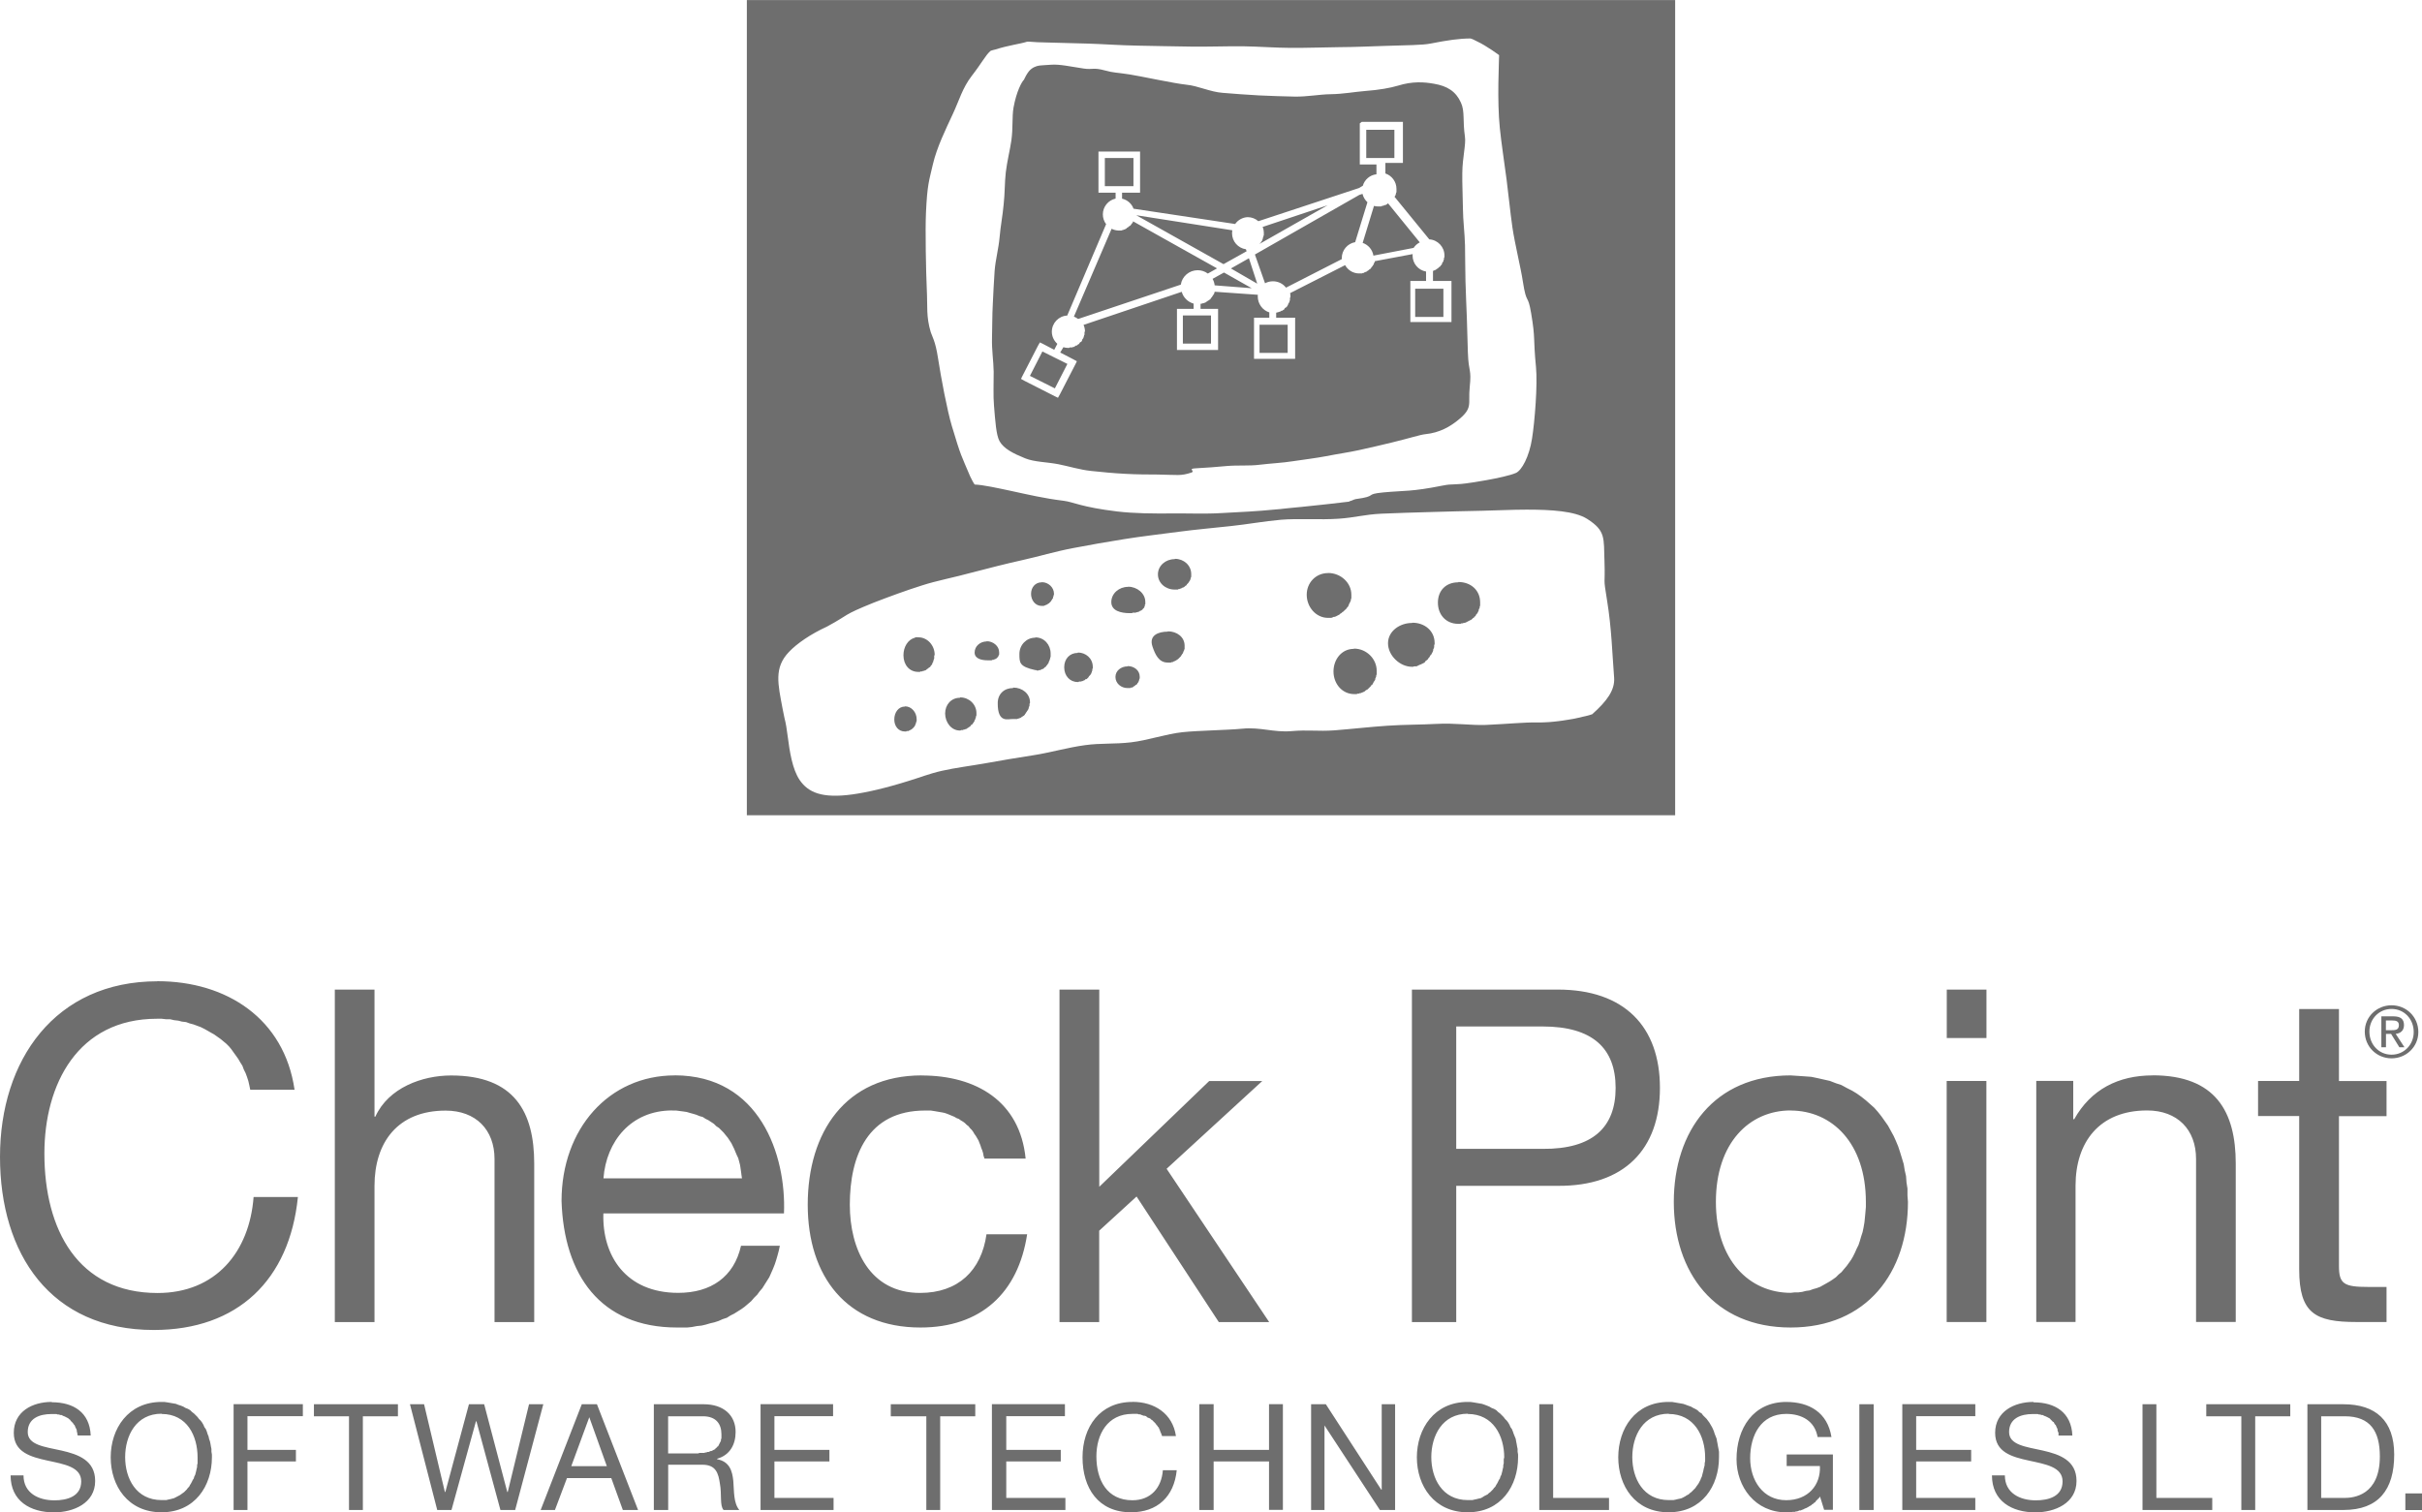
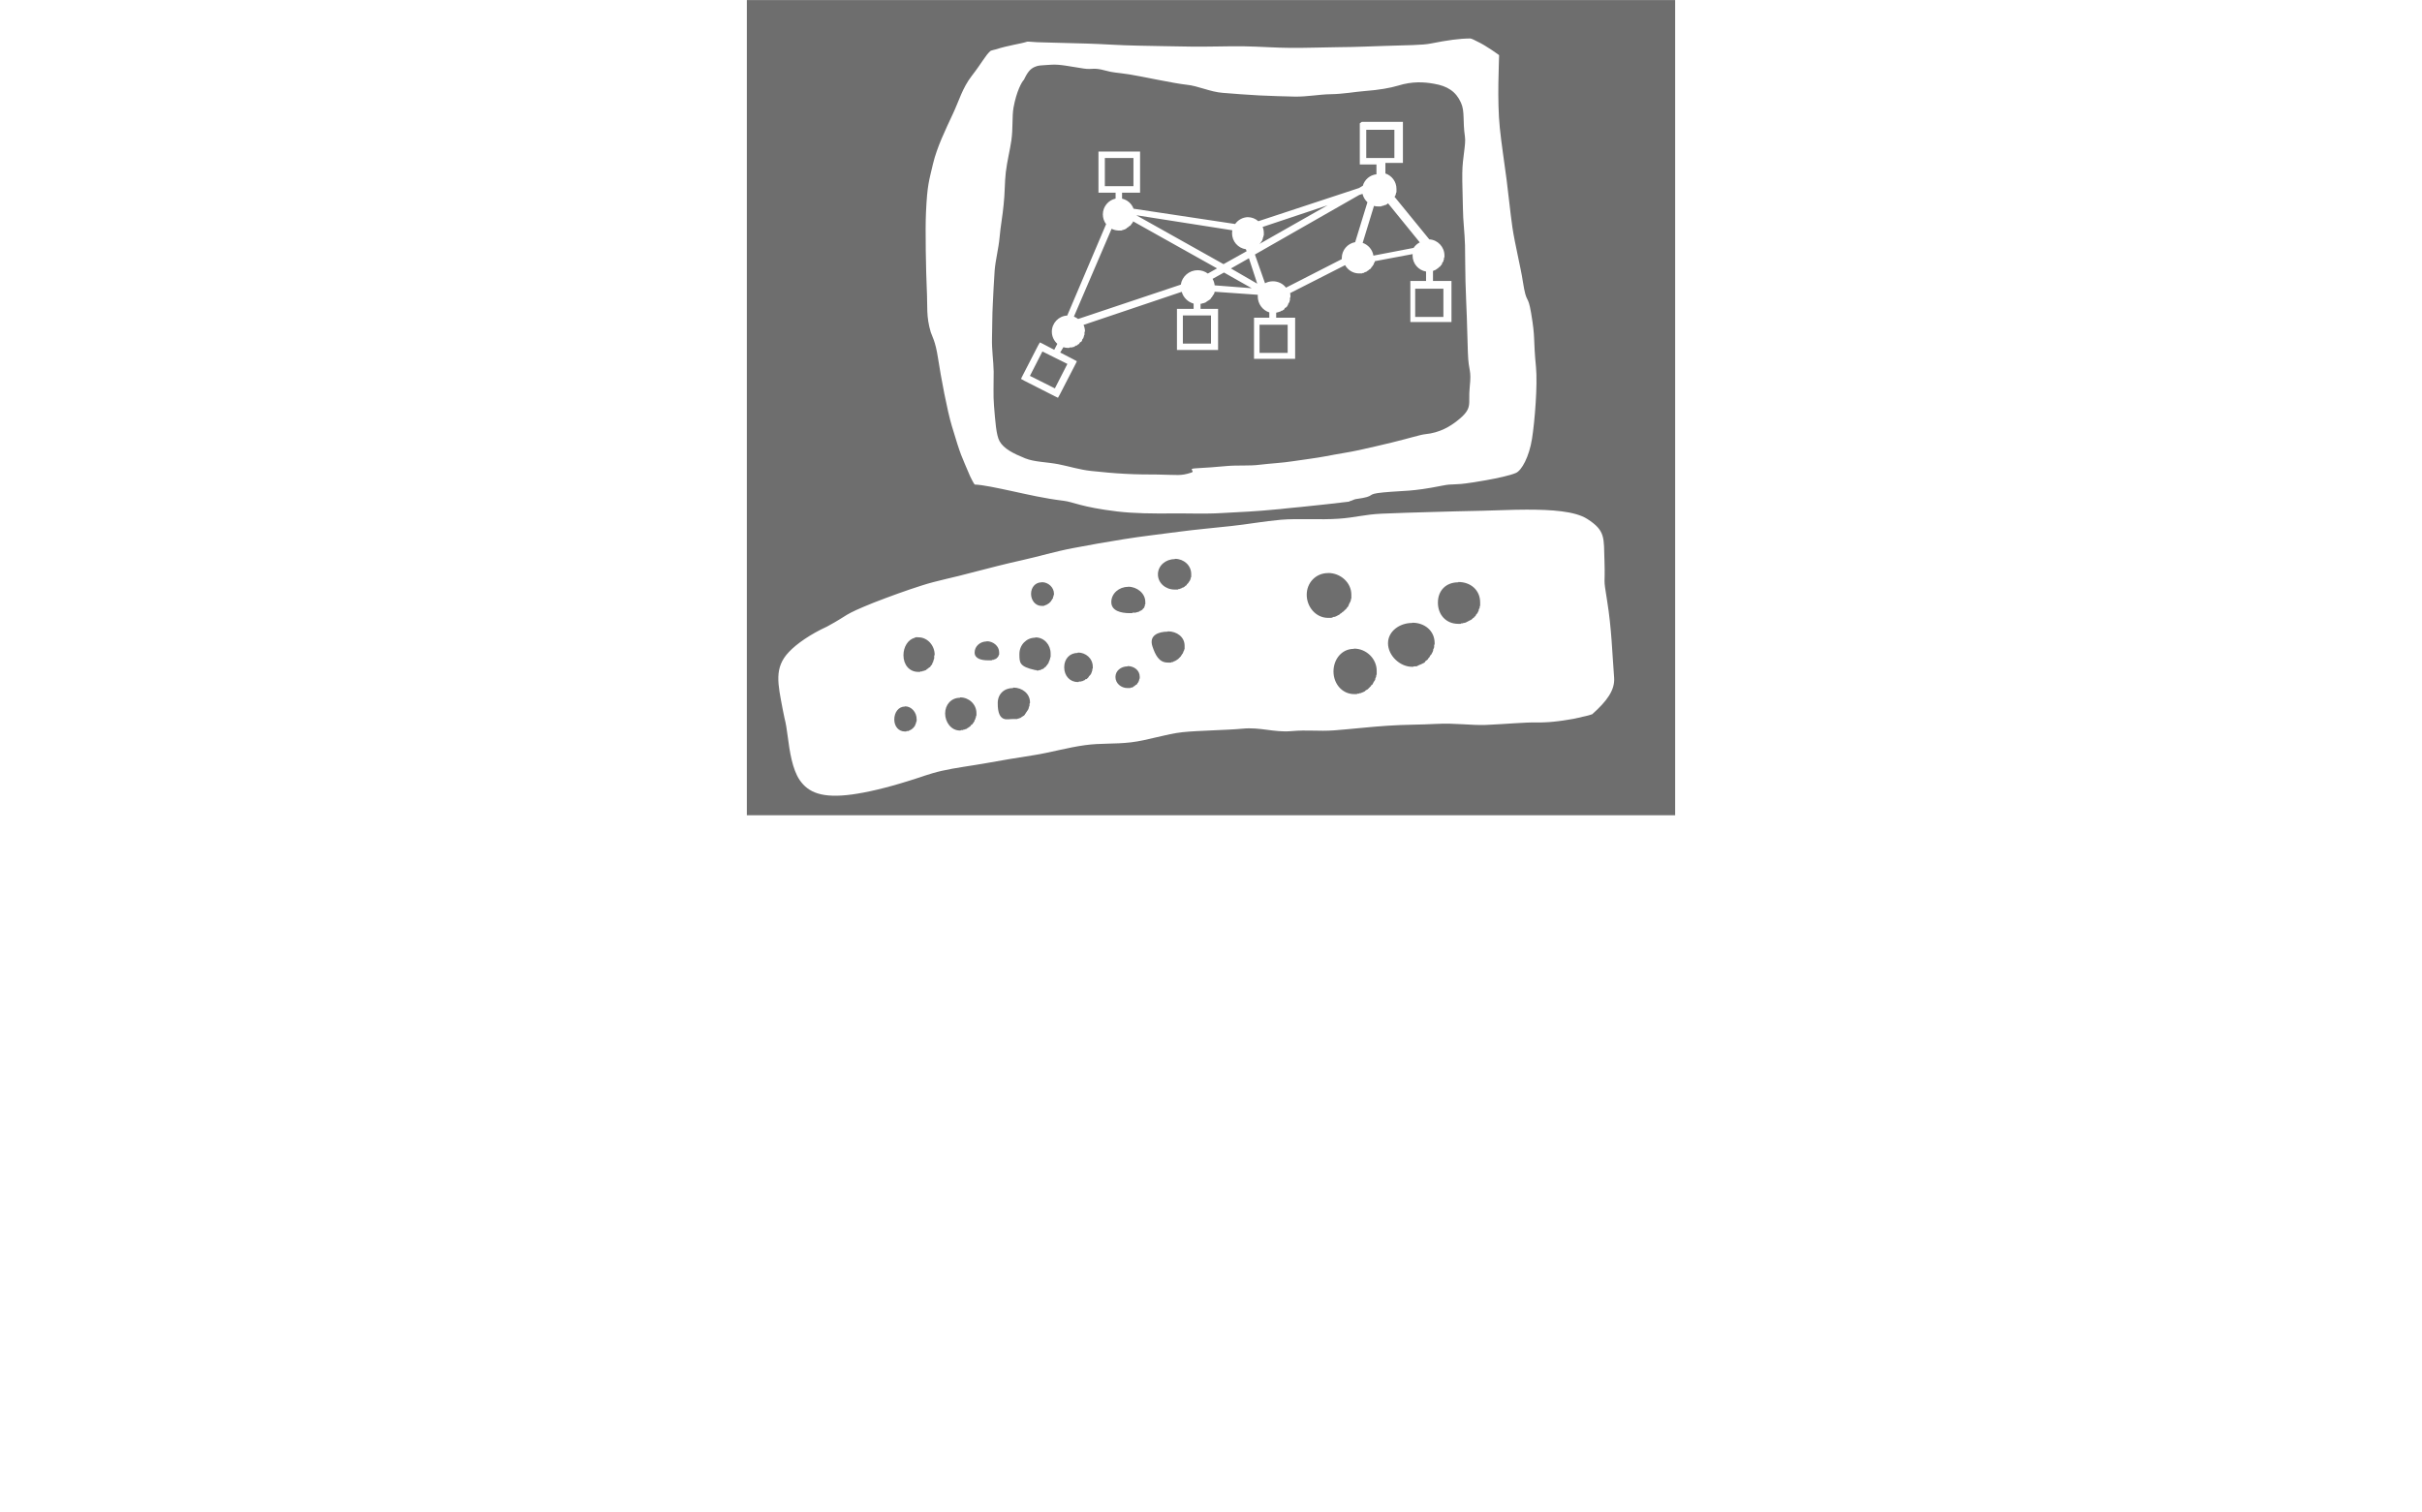
<svg xmlns="http://www.w3.org/2000/svg" xml:space="preserve" width="1.521in" height="0.95in" version="1.1" style="shape-rendering:geometricPrecision; text-rendering:geometricPrecision; image-rendering:optimizeQuality; fill-rule:evenodd; clip-rule:evenodd" viewBox="0 0 303.9 189.79">
  <defs>
    <style type="text/css">
   
    .fil0 {fill:#6E6E6E}
   
  </style>
  </defs>
  <g id="Layer_x0020_1">
-     <path class="fil0" d="M19.76 123.14c-12.87,0 -19.76,9.91 -19.76,22.03 0,12.16 6.32,21.73 19.3,21.73 10.53,0 17.03,-6.28 18.08,-16.69l-5.56 0c-0.52,6.9 -4.75,12.05 -12.05,12.05 -10,-0 -14.2,-7.97 -14.2,-17.5 0,-8.71 4.2,-16.92 14.14,-16.92l0.58 0 0.52 0.06 0.52 0 0.52 0.12 0.52 0.06 0.46 0.12 0.52 0.06 0.46 0.17 0.46 0.12 0.46 0.17 0.46 0.17 0.46 0.23 0.41 0.23 0.4 0.23 0.41 0.23 0.41 0.29 0.41 0.29 0.35 0.29 0.35 0.29 0.35 0.35 0.29 0.35 0.29 0.41 0.29 0.4 0.29 0.41 0.23 0.4 0.29 0.46 0.17 0.46 0.23 0.46 0.17 0.46 0.17 0.52 0.12 0.52 0.12 0.58 5.56 0c-1.29,-8.9 -8.5,-13.62 -17.21,-13.62l0 -0zm22.25 1.04l0 41.73 4.98 0 0 -17.1c0,-5.43 2.9,-9.44 8.92,-9.44 3.8,0 6.14,2.4 6.14,6.08l0 20.46 4.98 0 0 -19.88c0,-6.48 -2.47,-11.07 -10.43,-11.07 -3.62,0 -7.86,1.54 -9.5,5.16l-0.11 0 0 -15.94 -4.98 0zm90.93 0l0 41.73 4.98 0 0 -11.47 4.69 -4.29 10.32 15.76 6.32 0 -12.87 -19.24 12 -11.01 -6.66 0 -13.79 13.27 0 -24.75 -4.98 0zm44.22 0l0 41.73 5.56 0 0 -17.1 12.75 0c8.31,0.06 12.81,-4.57 12.81,-12.29 0,-7.72 -4.49,-12.34 -12.81,-12.34l-18.31 0zm67.11 0l0 6.08 4.98 0 0 -6.08 -4.98 -0zm55.81 1.97c-1.83,0 -3.36,1.43 -3.36,3.3 0,1.93 1.53,3.36 3.36,3.36 1.83,0 3.36,-1.43 3.36,-3.3 0,-1.93 -1.53,-3.36 -3.36,-3.36l0 0zm-11.59 0.46l0 9.04 -5.16 0 0 4.4 5.16 0 0 19.24c0,5.55 2.04,6.61 7.19,6.61l3.77 0 0 -4.4 -2.26 0c-3.11,0 -3.71,-0.38 -3.71,-2.66l0 -18.77 5.97 0 0 -4.41 -5.97 0 0 -9.04 -4.98 0zm11.59 0c1.58,0 2.78,1.26 2.78,2.9 0,1.59 -1.21,2.84 -2.78,2.84 -1.58,0 -2.78,-1.26 -2.78,-2.9 0,-1.59 1.21,-2.84 2.78,-2.84zm-1.28 0.93l0 3.88 0.58 0 0 -1.68 0.64 0 1.04 1.68 0.64 0 -1.1 -1.68c0.58,-0.06 1.04,-0.39 1.04,-1.1 0,-0.75 -0.41,-1.1 -1.33,-1.1l-1.51 0zm0.58 0.52l0.81 0c0.39,0 0.81,0.06 0.81,0.58 0,0.62 -0.45,0.64 -0.99,0.64l-0.64 0 0 -1.22zm-116.66 0.75l10.84 0c6.27,0 9.16,2.74 9.16,7.71 0,4.96 -2.89,7.7 -9.16,7.65l-10.84 0 0 -15.36zm-98.06 6.14c-8.25,0 -14.2,6.69 -14.2,15.76 0.29,9.24 4.84,15.88 14.49,15.88l1.27 0 0.58 -0.06 0.64 -0.12 0.58 -0.06 0.52 -0.12 0.58 -0.17 0.52 -0.12 0.52 -0.17 0.52 -0.23 0.52 -0.17 0.46 -0.29 0.46 -0.23 0.46 -0.29 0.46 -0.29 0.4 -0.29 0.41 -0.35 0.41 -0.35 0.35 -0.41 0.41 -0.41 0.29 -0.4 0.35 -0.41 0.29 -0.46 0.29 -0.46 0.29 -0.46 0.23 -0.52 0.23 -0.52 0.23 -0.58 0.17 -0.52 0.17 -0.58 0.17 -0.64 0.12 -0.58 -4.87 0c-0.88,3.92 -3.78,5.91 -7.88,5.91 -6.6,0 -9.56,-4.7 -9.39,-9.97l22.66 0c0.3,-7.32 -3.03,-17.33 -13.73,-17.33zm31.01 0c-9.6,0 -14.32,7.16 -14.32,16.23 0,9.01 4.9,15.41 14.14,15.41 7.6,0 12.27,-4.34 13.39,-11.7l-5.1 0c-0.64,4.55 -3.55,7.36 -8.34,7.36 -6.32,0 -8.81,-5.51 -8.81,-11.07 0,-6.14 2.25,-11.82 9.45,-11.82l0.7 0 0.4 0.06 0.35 0.06 0.35 0.06 0.35 0.06 0.29 0.06 0.35 0.12 0.29 0.12 0.29 0.12 0.29 0.12 0.29 0.17 0.29 0.11 0.23 0.17 0.29 0.17 0.23 0.17 0.23 0.23 0.23 0.17 0.17 0.23 0.23 0.23 0.17 0.23 0.17 0.29 0.17 0.23 0.17 0.29 0.17 0.29 0.11 0.29 0.12 0.29 0.11 0.35 0.12 0.29 0.11 0.35 0.06 0.35 0.12 0.35 5.16 0c-0.71,-7.19 -6.2,-10.43 -13.04,-10.43l0 0zm109.01 0c-9.59,0 -14.66,6.99 -14.66,15.88 0,8.83 5.07,15.76 14.66,15.76 9.58,0 14.72,-6.93 14.72,-15.76l-0.06 -0.81 0 -0.87 -0.12 -0.75 -0.06 -0.81 -0.17 -0.75 -0.12 -0.75 -0.23 -0.76 -0.23 -0.75 -0.23 -0.7 -0.29 -0.7 -0.29 -0.64 -0.35 -0.64 -0.35 -0.64 -0.41 -0.58 -0.41 -0.58 -0.46 -0.58 -0.46 -0.52 -0.52 -0.46 -0.52 -0.46 -0.58 -0.46 -0.58 -0.41 -0.58 -0.35 -0.69 -0.35 -0.64 -0.35 -0.7 -0.23 -0.75 -0.29 -0.76 -0.17 -0.75 -0.17 -0.81 -0.17 -0.81 -0.06 -0.87 -0.06 -0.93 -0.06zm45.43 0c-4.33,0 -7.76,1.77 -9.85,5.5l-0.12 0 0 -4.81 -4.64 0 0 30.25 4.93 0 0 -17.1c0,-5.43 2.96,-9.44 8.98,-9.44 3.8,0 6.14,2.4 6.14,6.08l0 20.46 4.98 0 0 -19.88c0,-6.48 -2.5,-11.07 -10.43,-11.07l0 0zm-25.85 0.7l0 30.25 4.98 0 0 -30.25 -4.98 0zm-159.89 3.71l0.46 0 0.46 0.06 0.46 0.06 0.41 0.06 0.4 0.12 0.41 0.11 0.4 0.12 0.41 0.17 0.4 0.11 0.35 0.23 0.35 0.17 0.35 0.23 0.35 0.23 0.29 0.29 0.35 0.23 0.29 0.29 0.29 0.29 0.23 0.29 0.29 0.35 0.23 0.35 0.23 0.35 0.17 0.35 0.17 0.35 0.17 0.41 0.17 0.4 0.17 0.35 0.11 0.41 0.12 0.46 0.06 0.4 0.06 0.41 0.06 0.46 0.06 0.4 -17.38 0c0.35,-4.62 3.43,-8.52 8.63,-8.52zm140.3 0c5.21,0 9.45,4.1 9.45,11.47l0 0.64 -0.06 0.7 -0.06 0.64 -0.06 0.58 -0.11 0.64 -0.12 0.58 -0.17 0.52 -0.17 0.58 -0.17 0.52 -0.23 0.46 -0.23 0.52 -0.23 0.46 -0.23 0.4 -0.29 0.41 -0.29 0.4 -0.35 0.41 -0.29 0.35 -0.35 0.29 -0.35 0.35 -0.41 0.29 -0.35 0.23 -0.4 0.23 -0.41 0.23 -0.41 0.23 -0.46 0.17 -0.41 0.11 -0.46 0.17 -0.46 0.06 -0.46 0.12 -0.46 0.06 -0.46 0 -0.52 0.06c-5.21,0 -9.39,-4.11 -9.39,-11.42 0,-7.37 4.18,-11.47 9.39,-11.47zm-218.19 36.57c-2.41,0 -4.75,1.2 -4.75,3.88 0,2.43 2.12,3.02 4.23,3.48 2.11,0.46 4.23,0.79 4.23,2.61 0,1.9 -1.78,2.38 -3.36,2.38 -2,0 -3.88,-0.91 -3.88,-3.13l-1.62 0c0,3.22 2.48,4.64 5.45,4.64 2.41,0 5.16,-1.13 5.16,-3.94 0,-2.59 -2.12,-3.34 -4.23,-3.82 -2.13,-0.47 -4.23,-0.69 -4.23,-2.32 0,-1.72 1.47,-2.26 2.96,-2.26l0.64 0 0.17 0.06 0.17 0 0.12 0.06 0.17 0 0.12 0.06 0.11 0.06 0.17 0.06 0.12 0.06 0.11 0.06 0.12 0.06 0.11 0.06 0.12 0.12 0.11 0.06 0.06 0.12 0.12 0.12 0.06 0.06 0.12 0.12 0.06 0.12 0.12 0.12 0.06 0.11 0.06 0.17 0.06 0.11 0.06 0.12 0.06 0.17 0 0.17 0.06 0.12 0 0.17 0.06 0.17 1.62 0c-0.12,-2.91 -2.17,-4.17 -4.87,-4.17zm13.79 0c-4.2,0 -6.38,3.36 -6.38,6.95 0,3.59 2.17,6.9 6.38,6.9 4.19,0 6.32,-3.31 6.32,-6.9l0 -0.35 -0.06 -0.35 0 -0.35 -0.06 -0.29 -0.06 -0.35 -0.06 -0.29 -0.12 -0.35 -0.06 -0.29 -0.12 -0.29 -0.11 -0.35 -0.12 -0.29 -0.17 -0.23 -0.12 -0.29 -0.17 -0.29 -0.17 -0.23 -0.23 -0.23 -0.17 -0.23 -0.23 -0.23 -0.23 -0.23 -0.23 -0.17 -0.23 -0.23 -0.29 -0.17 -0.29 -0.11 -0.29 -0.17 -0.29 -0.12 -0.35 -0.11 -0.29 -0.12 -0.35 -0.06 -0.35 -0.06 -0.35 -0.06 -0.41 -0.06 -0.35 0zm121.82 0c-4.07,0 -6.26,3.13 -6.26,6.95 0,3.86 1.97,6.9 6.08,6.9 3.33,0 5.41,-1.98 5.74,-5.28l-1.74 0c-0.16,2.19 -1.51,3.77 -3.82,3.77 -3.16,0 -4.52,-2.49 -4.52,-5.51 0,-2.75 1.38,-5.33 4.52,-5.33l0.64 0 0.17 0.06 0.17 0 0.12 0.06 0.17 0.06 0.17 0.06 0.12 0 0.17 0.06 0.11 0.12 0.12 0.06 0.17 0.06 0.12 0.06 0.11 0.12 0.12 0.06 0.11 0.12 0.12 0.11 0.11 0.12 0.12 0.12 0.06 0.12 0.12 0.11 0.06 0.12 0.12 0.11 0.06 0.17 0.06 0.11 0.06 0.17 0.06 0.17 0.06 0.11 0.06 0.17 0.06 0.17 1.74 0c-0.41,-2.81 -2.69,-4.29 -5.45,-4.29l0 0zm42.07 0c-4.19,0 -6.38,3.36 -6.38,6.95 0,3.59 2.18,6.9 6.38,6.9 4.2,0 6.32,-3.31 6.32,-6.9l0 -0.35 -0.06 -0.35 0 -0.35 -0.06 -0.29 -0.06 -0.35 -0.06 -0.29 -0.06 -0.35 -0.12 -0.29 -0.12 -0.29 -0.12 -0.35 -0.12 -0.29 -0.17 -0.23 -0.12 -0.29 -0.17 -0.29 -0.17 -0.23 -0.23 -0.23 -0.17 -0.23 -0.23 -0.23 -0.23 -0.23 -0.23 -0.17 -0.23 -0.23 -0.29 -0.17 -0.29 -0.11 -0.29 -0.17 -0.29 -0.12 -0.29 -0.11 -0.35 -0.12 -0.35 -0.06 -0.35 -0.06 -0.35 -0.06 -0.41 -0.06 -0.35 0zm25.21 0c-4.2,0 -6.32,3.36 -6.32,6.95 0,3.59 2.12,6.9 6.32,6.9 4.2,0 6.32,-3.31 6.32,-6.9l0 -0.7 -0.06 -0.35 -0.06 -0.29 -0.06 -0.35 -0.06 -0.29 -0.06 -0.35 -0.11 -0.29 -0.12 -0.29 -0.11 -0.35 -0.12 -0.29 -0.11 -0.23 -0.17 -0.29 -0.17 -0.29 -0.17 -0.23 -0.17 -0.23 -0.23 -0.23 -0.23 -0.23 -0.17 -0.23 -0.29 -0.17 -0.23 -0.23 -0.29 -0.17 -0.23 -0.11 -0.29 -0.17 -0.35 -0.12 -0.29 -0.11 -0.35 -0.12 -0.35 -0.06 -0.35 -0.06 -0.35 -0.06 -0.35 -0.06 -0.41 0zm14.78 0c-4.18,0 -6.26,3.34 -6.26,7.19 0,3.44 2.32,6.67 6.26,6.67l0.58 0 0.17 -0.06 0.29 0 0.17 -0.06 0.12 0 0.17 -0.06 0.12 -0.06 0.17 0 0.12 -0.06 0.17 -0.06 0.12 -0.06 0.11 -0.06 0.17 -0.06 0.11 -0.06 0.12 -0.06 0.17 -0.11 0.11 -0.06 0.12 -0.06 0.11 -0.12 0.12 -0.06 0.12 -0.12 0.17 -0.11 0.06 -0.12 0.12 -0.11 0.11 -0.12 0.12 -0.11 0.11 -0.12 0.06 -0.12 0.52 1.68 1.1 0 0 -6.95 -5.8 0 0 1.45 4.17 0c0.12,2.41 -1.5,4.29 -4.23,4.29 -2.94,0 -4.52,-2.52 -4.52,-5.27 0,-2.83 1.32,-5.56 4.52,-5.56 1.97,0 3.59,0.9 3.94,2.9l1.74 0c-0.5,-3.09 -2.79,-4.4 -5.68,-4.4l0 0zm31 0c-2.41,0 -4.81,1.2 -4.81,3.88 0,2.43 2.1,3.02 4.23,3.48 2.09,0.46 4.23,0.79 4.23,2.61 0,1.9 -1.76,2.38 -3.36,2.38 -1.99,0 -3.88,-0.91 -3.88,-3.13l-1.62 0c0,3.22 2.5,4.64 5.45,4.64 2.41,0 5.16,-1.13 5.16,-3.94 0,-2.59 -2.12,-3.34 -4.23,-3.82 -2.11,-0.47 -4.23,-0.69 -4.23,-2.32 0,-1.72 1.47,-2.26 2.95,-2.26l0.64 0 0.17 0.06 0.17 0 0.11 0.06 0.17 0 0.11 0.06 0.12 0.06 0.17 0.06 0.12 0.06 0.12 0.06 0.11 0.06 0.12 0.06 0.11 0.12 0.06 0.06 0.12 0.12 0.11 0.12 0.12 0.06 0.06 0.12 0.06 0.12 0.12 0.12 0.06 0.11 0.06 0.17 0.06 0.11 0.06 0.12 0 0.17 0.06 0.17 0.06 0.12 0 0.35 1.74 0c-0.12,-2.91 -2.18,-4.17 -4.87,-4.17l0 0zm-225.84 0.29l0 13.27 1.74 0 0 -6.09 6.08 0 0 -1.45 -6.08 0 0 -4.23 6.95 0 0 -1.51 -8.69 0zm10.08 0l0 1.51 4.4 0 0 11.76 1.74 0 0 -11.76 4.4 0 0 -1.51 -10.55 0zm12.05 0l3.42 13.27 1.79 0 3.07 -11.13 0.06 0 3.01 11.13 1.85 0 3.53 -13.27 -1.79 0 -2.67 11.01 -0.06 0 -2.9 -11.01 -1.91 0 -2.96 11.01 -0.06 0 -2.61 -11.01 -1.8 0zm21.56 0l-5.16 13.27 1.79 0 1.51 -4 5.56 0 1.45 4 1.91 0 -5.16 -13.27 -1.91 0zm9.04 0l0 13.27 1.8 0 0 -5.68 4.29 0c1.71,0 2.01,1.08 2.2,2.38 0.25,1.29 -0.04,2.77 0.46,3.3l1.97 0c-0.74,-0.9 -0.64,-2.35 -0.75,-3.65 -0.13,-1.29 -0.49,-2.43 -2.03,-2.72l0 -0.06c1.59,-0.45 2.32,-1.77 2.32,-3.36 0,-2.11 -1.52,-3.48 -4,-3.48l-6.26 0zm13.39 0l0 13.27 9.16 0 0 -1.51 -7.42 0 0 -4.58 6.9 0 0 -1.45 -6.9 0 0 -4.23 7.36 0 0 -1.51 -9.1 0zm16.34 0l0 1.51 4.46 0 0 11.76 1.74 0 0 -11.76 4.4 0 0 -1.51 -10.61 0zm12.69 0l0 13.27 9.22 0 0 -1.51 -7.42 0 0 -4.58 6.84 0 0 -1.45 -6.84 0 0 -4.23 7.36 0 0 -1.51 -9.16 0zm26.02 0l0 13.27 1.8 0 0 -6.09 6.95 0 0 6.08 1.74 0 0 -13.27 -1.74 0 0 5.74 -6.95 0 0 -5.74 -1.8 0zm14.03 0l0 13.27 1.68 0 0 -10.61 6.95 10.61 1.91 0 0 -13.27 -1.68 0 0 10.72 -0.06 0 -6.95 -10.72 -1.85 0zm28.63 0l0 13.27 8.75 0 0 -1.51 -7.01 0 0 -11.76 -1.74 0zm40.16 0l0 13.27 1.8 0 0 -13.27 -1.8 0zm5.39 0l0 13.27 9.16 0 0 -1.51 -7.42 0 0 -4.58 6.9 0 0 -1.45 -6.9 0 0 -4.23 7.42 0 0 -1.51 -9.16 0zm30.14 0l0 13.27 8.75 0 0 -1.51 -7.01 0 0 -11.76 -1.74 0zm8 0l0 1.51 4.4 0 0 11.76 1.74 0 0 -11.76 4.4 0 0 -1.51 -10.55 0zm12.69 0l0 13.27 4.52 0c4.4,0 6.37,-2.53 6.37,-6.95 0,-4.26 -2.32,-6.32 -6.38,-6.32l-4.52 0zm-269.25 1.22c3.22,0 4.52,2.78 4.52,5.45l0 0.75 -0.06 0.23 0 0.23 -0.06 0.23 -0.06 0.29 -0.06 0.23 -0.06 0.23 -0.12 0.23 -0.06 0.23 -0.12 0.17 -0.11 0.23 -0.12 0.23 -0.11 0.17 -0.12 0.23 -0.17 0.17 -0.12 0.17 -0.17 0.17 -0.17 0.17 -0.17 0.12 -0.23 0.17 -0.17 0.11 -0.23 0.12 -0.23 0.12 -0.23 0.12 -0.23 0.06 -0.23 0.06 -0.29 0.06 -0.23 0.06 -0.58 0c-3.22,0 -4.58,-2.73 -4.58,-5.39 0,-2.67 1.36,-5.45 4.58,-5.45l-0 0zm163.89 0c3.22,0 4.58,2.78 4.58,5.45l-0.06 0.23 0 0.52 -0.06 0.23 0 0.23 -0.06 0.23 -0.06 0.29 -0.06 0.23 -0.06 0.23 -0.12 0.23 -0.06 0.23 -0.12 0.17 -0.11 0.23 -0.12 0.23 -0.11 0.17 -0.12 0.23 -0.17 0.17 -0.12 0.17 -0.17 0.17 -0.17 0.17 -0.17 0.12 -0.17 0.17 -0.23 0.11 -0.23 0.12 -0.17 0.12 -0.23 0.12 -0.29 0.06 -0.23 0.06 -0.29 0.06 -0.23 0.06 -0.58 0c-3.21,0 -4.58,-2.73 -4.58,-5.39 0,-2.67 1.37,-5.45 4.58,-5.45zm25.21 0c3.22,0 4.58,2.78 4.58,5.45l0 0.46 -0.06 0.29 0 0.23 -0.06 0.23 -0.06 0.23 -0.06 0.29 -0.06 0.23 -0.06 0.23 -0.06 0.23 -0.11 0.23 -0.06 0.17 -0.12 0.23 -0.12 0.23 -0.12 0.17 -0.17 0.23 -0.11 0.17 -0.17 0.17 -0.17 0.17 -0.17 0.17 -0.17 0.12 -0.17 0.17 -0.23 0.11 -0.17 0.12 -0.23 0.12 -0.23 0.12 -0.23 0.06 -0.29 0.06 -0.23 0.06 -0.29 0.06 -0.58 0c-3.22,0 -4.58,-2.73 -4.58,-5.39 0,-2.67 1.36,-5.45 4.58,-5.45l-0 0zm-125.52 0.29l4.35 0c1.65,0 2.32,0.96 2.32,2.26l0 0.52 -0.06 0.12 0 0.17 -0.06 0.12 -0.06 0.11 -0.06 0.12 -0.06 0.12 -0.06 0.12 -0.06 0.11 -0.12 0.06 -0.06 0.11 -0.12 0.06 -0.06 0.12 -0.12 0.06 -0.12 0.06 -0.11 0.06 -0.12 0.06 -0.11 0 -0.12 0.06 -0.12 0.06 -0.17 0 -0.12 0.06 -0.11 0 -0.17 0.06 -0.58 0 -0.17 0.06 -3.77 0 0 -4.64zm207.41 0l2.95 0c3.22,0 4.4,1.9 4.4,5.04 0,4.87 -3.26,5.21 -4.46,5.21l-2.9 0 0 -10.26zm-217.32 0.12l2.2 6.14 -4.46 0 2.26 -6.14zm227.87 9.56l0 2.09 2.09 0 0 -2.09 -2.09 0z" />
    <path class="fil0" d="M93.71 102.3l116.48 0 0 -102.3 -116.48 0 0 102.3zm75.65 -39.37l-0.23 0.03 -0.25 0.03 -0.26 0.03 -0.27 0.03 -0.28 0.04 -0.29 0.03 -0.3 0.04 -0.3 0.03 -0.63 0.07 -0.64 0.07 -0.66 0.07 -0.66 0.07 -0.66 0.07 -0.65 0.07 -0.64 0.06 -0.31 0.03 -0.3 0.03 -0.3 0.03 -0.29 0.03 -0.28 0.03 -0.27 0.03 -0.26 0.03 -0.25 0.02 -0.23 0.02 -0.22 0.02c-2.07,0.21 -4.31,0.32 -6.65,0.44 -2.07,0.13 -4.24,0.02 -6.44,0.05 -2.19,0.01 -4.43,0.01 -6.66,-0.25 -4.54,-0.55 -5.48,-1.19 -6.71,-1.34 -2.52,-0.31 -4.42,-0.77 -6.56,-1.23 -1.74,-0.37 -3.54,-0.77 -4.61,-0.81 -0.12,-0.12 -0.5,-0.87 -0.57,-1.03 -1.15,-2.73 -1.12,-2.39 -2.3,-6.33 -0.58,-1.94 -1.34,-5.96 -1.74,-8.55 -0.32,-2.1 -0.74,-2.7 -0.9,-3.2 -0.6,-2 -0.39,-3.2 -0.5,-5.38 -0.1,-2.18 -0.21,-7.49 -0.1,-9.69 0.16,-3.47 0.38,-3.91 0.87,-6.03 0.5,-2.12 1.58,-4.32 2.49,-6.28 0.8,-1.7 1.2,-3.26 2.37,-4.78 1.34,-1.73 1.67,-2.51 2.35,-3.14 0.06,-0.05 0.55,-0.18 0.63,-0.19 1.65,-0.53 3.14,-0.7 3.99,-0.98 0.21,-0.02 1.06,0.07 1.27,0.07 0.37,0 2.74,0.09 6.27,0.17 1.84,0.05 4,0.22 6.35,0.26 2.11,0.06 4.37,0.07 6.7,0.12 2.14,0.03 4.33,-0.06 6.51,-0.04 2.01,0.03 4.01,0.19 5.96,0.2 2.11,0.01 4.15,-0.07 6.04,-0.09 2.15,-0.01 4.12,-0.11 5.84,-0.16 2.61,-0.09 4.64,-0.08 5.71,-0.3 2.06,-0.41 3.61,-0.63 4.97,-0.63 0.37,0.1 0.53,0.24 0.83,0.37 1.16,0.53 2.76,1.72 2.76,1.72 0,0.75 -0.27,5.7 0.09,9.14 0.2,1.97 0.55,4.2 0.85,6.49 0.28,2.17 0.43,3.88 0.73,5.99 0.31,2.1 1.06,5.1 1.31,6.79 0.48,3.07 0.61,1.41 1.04,3.98 0.56,3.31 0.24,2.97 0.61,6.78 0.21,2.17 -0.15,6.77 -0.5,8.97 -0.35,2.24 -1.29,3.99 -2.03,4.3 -1.51,0.65 -6.42,1.34 -5.44,1.19 -2.5,0.4 -2.3,0.1 -3.79,0.4 -3.9,0.78 -4.75,0.6 -7.4,0.85 -2.47,0.24 -0.58,0.45 -3.47,0.84 -0.22,0.03 -0.52,0.24 -0.81,0.27l0 0zm-40.88 -52.93l0.04 -0.09 0.04 -0.08 0.08 -0.16 0.08 -0.15 0.08 -0.14 0.08 -0.13 0.08 -0.12 0.08 -0.11 0.08 -0.1 0.08 -0.09 0.08 -0.08 0.09 -0.08 0.09 -0.07 0.09 -0.06 0.09 -0.06 0.1 -0.05 0.09 -0.04 0.1 -0.04 0.1 -0.04 0.1 -0.03 0.11 -0.03 0.11 -0.02 0.12 -0.02 0.12 -0.01 0.12 -0.01 0.13 -0.01 0.14 -0.01 0.14 -0.01 0.15 -0.01 0.15 -0.01 0.15 -0.01 0.16 -0.01 0.17 -0.01c1.05,-0.08 2.36,0.22 4.08,0.48 1.15,0.17 1.16,-0.17 2.67,0.24 1.13,0.31 1.34,0.23 3.09,0.5 1.36,0.21 5.52,1.12 7.14,1.29 1.45,0.14 2.98,0.91 4.55,1.02 1.49,0.12 3.01,0.24 4.53,0.32 1.5,0.07 3.02,0.12 4.48,0.15 1.57,0.03 3.1,-0.28 4.52,-0.3 1.58,-0.02 3.02,-0.3 4.31,-0.4 1.76,-0.13 3.21,-0.39 4.16,-0.68 1.78,-0.55 3.26,-0.46 4.51,-0.23 1.66,0.28 2.74,0.96 3.37,2.37 0.51,1.13 0.2,2.22 0.5,4.26 0.15,0.97 -0.31,2.59 -0.33,4.57 -0.02,1.35 0.06,2.87 0.08,4.48 0.01,1.47 0.22,3.01 0.26,4.57 0.03,1.51 0.02,3.05 0.06,4.55 0.04,1.59 0.12,3.12 0.17,4.56 0.05,1.62 0.09,3.11 0.13,4.37 0.09,2.61 0.48,1.95 0.23,4.36 -0.23,2.19 0.49,2.59 -1.6,4.23 -0.84,0.66 -2.13,1.48 -3.99,1.66 -0.56,0.05 -1.99,0.51 -4.13,1.03 -1.18,0.3 -2.57,0.6 -4.14,0.96 -1.26,0.28 -2.71,0.48 -4.17,0.77 -1.32,0.25 -2.69,0.41 -4.15,0.63 -1.32,0.21 -2.75,0.27 -4.16,0.44 -1.33,0.17 -2.73,0.04 -4.12,0.16 -1.29,0.11 -2.6,0.23 -3.92,0.29 -1.09,0.05 0.02,0.35 -0.56,0.54 -1.33,0.44 -1.69,0.28 -4.23,0.24 -1.26,-0.01 -2.52,0 -4.08,-0.09 -1.41,-0.07 -2.85,-0.21 -4.26,-0.36 -1.41,-0.15 -2.77,-0.58 -4.08,-0.84 -1.5,-0.29 -3.01,-0.27 -4.18,-0.74 -1.48,-0.6 -2.69,-1.2 -3.22,-2.15 -0.43,-0.76 -0.54,-2.54 -0.7,-4.47 -0.11,-1.24 -0.03,-2.69 -0.04,-4.27 -0.02,-1.31 -0.25,-2.72 -0.21,-4.19 0.04,-1.37 0.02,-2.82 0.1,-4.28 0.07,-1.38 0.13,-2.78 0.23,-4.18 0.11,-1.4 0.5,-2.79 0.62,-4.18 0.12,-1.4 0.39,-2.78 0.51,-4.13 0.16,-1.39 0.12,-2.75 0.27,-4.05 0.17,-1.42 0.52,-2.75 0.7,-4 0.22,-1.54 0.07,-2.97 0.27,-4.12 0.37,-2.04 1.04,-3.25 1.31,-3.5l-0 0zm71.34 79.61l-0.09 0.03 -0.1 0.03 -0.12 0.04 -0.13 0.04 -0.14 0.04 -0.16 0.04 -0.17 0.04 -0.18 0.04 -0.18 0.04 -0.19 0.05 -0.2 0.05 -0.21 0.04 -0.22 0.05 -0.23 0.05 -0.23 0.04 -0.24 0.04 -0.24 0.04 -0.25 0.04 -0.51 0.08 -0.53 0.07 -0.54 0.06 -0.54 0.05 -0.55 0.03 -0.54 0.02 -0.27 0 -0.27 -0c-1.49,-0.03 -3.66,0.19 -6.35,0.31 -1.89,0.07 -3.88,-0.26 -6.23,-0.13 -1.91,0.11 -3.98,0.08 -6.12,0.23 -2.14,0.14 -4.36,0.4 -6.66,0.58 -2.07,0.15 -3.26,-0.09 -5.42,0.1 -2.18,0.18 -3.89,-0.53 -6.11,-0.31 -2.02,0.19 -5.51,0.23 -7.52,0.44 -2.06,0.22 -4.43,1.04 -6.45,1.27 -2.09,0.25 -3.81,0.08 -5.8,0.36 -2.1,0.28 -4.49,0.96 -6.45,1.26 -2.07,0.32 -4.05,0.65 -5.91,0.99 -2.01,0.36 -3.9,0.58 -5.6,0.97 -1.56,0.35 -2.93,0.9 -4.18,1.27 -2.94,0.92 -5.25,1.44 -7.04,1.69 -3.84,0.53 -5.55,-0.26 -6.61,-1.8 -0.93,-1.37 -1.26,-3.59 -1.51,-5.52 -0.32,-2.33 -0.22,-1.25 -0.63,-3.4 -0.59,-3.16 -1.11,-5.17 0.79,-7.16 0.99,-1.05 2.74,-2.25 4.77,-3.18 2.92,-1.57 1.76,-1.35 5.9,-3.02 1.99,-0.77 4.01,-1.51 6.03,-2.15 1.85,-0.6 3.99,-0.99 6.32,-1.63 2.09,-0.54 4.2,-1.09 6.29,-1.55 2,-0.44 4.09,-1.08 6.38,-1.51 2.02,-0.39 4.15,-0.76 6.39,-1.12 2.16,-0.35 4.44,-0.6 6.81,-0.92 2.1,-0.28 4.3,-0.47 6.58,-0.72 2.02,-0.21 4.09,-0.6 6.26,-0.79 2.1,-0.18 5.01,0.03 7.24,-0.13 1.97,-0.13 3.26,-0.53 5.35,-0.63 2.04,-0.1 4.12,-0.14 6.25,-0.21 2.08,-0.06 4.22,-0.12 6.41,-0.16 1.82,-0.03 3.67,-0.14 5.57,-0.14 3.07,0 6.06,0.17 7.62,1.17 2.33,1.49 2.06,2.37 2.16,5.31 0.11,3.29 -0.2,1.69 0.33,4.95 0.57,3.52 0.64,6.59 0.88,9.65 0.12,1.58 -0.93,2.97 -2.72,4.57l-0.01 -0zm-52.44 -19.45c-1.12,0 -2.09,0.82 -2.09,1.91 0,1.1 0.97,1.91 2.09,1.91l0.41 0 0.06 -0.06 0.12 0 0.12 -0.06 0.06 0 0.12 -0.06 0.06 -0.06 0.12 0 0.06 -0.06 0.12 -0.06 0.06 -0.06 0.06 -0.06 0.12 -0.06 0.06 -0.12 0.06 -0.06 0.06 -0.06 0.06 -0.06 0.06 -0.12 0.06 -0.06 0.06 -0.11 0.06 -0.06 0 -0.12 0.06 -0.06 0 -0.12 0.06 -0.11 0 -0.35c0,-1.09 -0.93,-1.91 -2.03,-1.91l0 -0zm-5.85 3.48c-1.11,0 -2.09,0.82 -2.09,1.91 0,1.1 1.21,1.39 2.32,1.39l0.29 0 0.06 -0.06 0.41 0 0.06 -0.06 0.17 0 0.06 -0.06 0.12 0 0.06 -0.06 0.06 -0.06 0.06 0 0.12 -0.06 0.06 -0.06 0.06 0 0 -0.06 0.06 -0.06 0.06 -0.06 0.06 -0.06 0.06 -0.06 0 -0.11 0.06 -0.06 0 -0.17 0.06 -0.06 0 -0.29c0,-1.09 -1.05,-1.91 -2.14,-1.91zm4.98 5.62c-1.11,0 -2.38,0.43 -1.91,1.85 0.35,1.04 0.81,2.03 1.91,2.03l0.4 0 0.12 -0.06 0.12 0 0.11 -0.06 0.06 -0.06 0.12 0 0.06 -0.06 0.12 -0.06 0.06 -0.06 0.12 -0.06 0.06 -0.06 0.06 -0.06 0.12 -0.12 0.06 -0.06 0.06 -0.06 0.06 -0.12 0.06 -0.06 0.06 -0.12 0.06 -0.06 0.06 -0.11 0 -0.06 0.06 -0.12 0.06 -0.11 0 -0.06 0.06 -0.11 0 -0.41c0,-1.1 -0.98,-1.8 -2.09,-1.8l0 0zm-31.7 0.76c-0.88,0.21 -1.45,1.15 -1.45,2.2 0,1.22 0.76,2.09 1.85,2.09l0.23 0 0.06 -0.06 0.23 0 0.06 -0.06 0.11 0 0.12 -0.06 0.06 0 0.12 -0.06 0.06 -0.06 0.06 -0.06 0.12 -0.06 0.06 -0.06 0.06 -0.06 0.12 -0.06 0.06 -0.06 0.06 -0.12 0.06 -0.06 0.06 -0.06 0.06 -0.11 0 -0.06 0.06 -0.12 0.06 -0.06 0 -0.12 0.06 -0.12 0 -0.06 0.06 -0.12 0 -0.35 0.06 -0.12c0,-1.2 -0.92,-2.2 -2.03,-2.2 -0.14,0 -0.28,-0.03 -0.41,0l0 0zm15.07 0c-1.1,0 -1.97,0.92 -1.97,2.03 0,1.1 -0.02,1.59 1.97,2.03l0.12 0 0.11 0.06 0.17 0 0.12 -0.06 0.17 0 0.06 -0.06 0.12 -0.06 0.06 0 0.12 -0.06 0.06 -0.06 0.06 -0.06 0.06 -0.06 0.12 -0.06 0.06 -0.12 0.06 -0.06 0.06 -0.06 0.06 -0.11 0.06 -0.06 0.06 -0.12 0 -0.06 0.06 -0.12 0.06 -0.12 0 -0.06 0.06 -0.12 0 -0.11 0.06 -0.12 0 -0.41c0,-1.1 -0.8,-2.03 -1.91,-2.03l-0 0zm5.33 1.91c-0.95,0 -1.68,0.71 -1.68,1.8 0,1.09 0.73,1.85 1.68,1.85l0.12 0 0.06 -0.06 0.29 0 0.06 -0.06 0.12 0 0.06 -0.06 0.06 0 0.12 -0.06 0.06 -0.06 0.06 -0.06 0.12 0 0.06 -0.06 0.06 -0.06 0.06 -0.06 0.06 -0.06 0.06 -0.12 0.06 -0.06 0.06 -0.06 0.06 -0.06 0.06 -0.12 0.06 -0.06 0 -0.06 0.06 -0.12 0 -0.06 0.06 -0.12 0 -0.17 0.06 -0.12 0 -0.17c0,-1.09 -0.91,-1.8 -1.85,-1.8l0 0zm-8.11 4.41c-1.11,0 -1.9,0.75 -1.91,1.86 -0.03,2.68 1.39,1.96 1.91,2.03l0.52 0 0.12 -0.06 0.06 0 0.12 -0.06 0.06 0 0.12 -0.06 0.06 -0.06 0.12 -0.06 0.06 -0.06 0.12 -0.06 0.06 -0.06 0.06 -0.06 0.06 -0.12 0.06 -0.06 0.06 -0.12 0.06 -0.06 0.06 -0.12 0.06 -0.06 0.06 -0.12 0.06 -0.06 0 -0.12 0.06 -0.12 0 -0.06 0.06 -0.12 0 -0.23 0.06 -0.12 0 -0.06c0,-1.11 -0.98,-1.86 -2.09,-1.86l0 0zm-6.66 1.22c-1.09,0 -1.85,0.87 -1.85,1.97 0,1.09 0.76,2.14 1.85,2.14l0.06 0 0.11 -0.06 0.23 0 0.06 -0.06 0.12 0 0.12 -0.06 0.06 0 0.12 -0.06 0.06 -0.06 0.12 -0.06 0.06 -0.06 0.12 -0.06 0.06 -0.06 0.06 -0.06 0.06 -0.11 0.12 -0.06 0.06 -0.06 0.06 -0.11 0.06 -0.06 0.06 -0.12 0.06 -0.06 0 -0.12 0.06 -0.06 0.06 -0.12 0 -0.12 0.06 -0.06 0 -0.12 0.06 -0.12 0 -0.29c0,-1.1 -0.93,-1.97 -2.03,-1.97l0 0zm46.19 -15.65c-1.52,0 -2.67,1.2 -2.67,2.72 0,1.53 1.15,2.9 2.67,2.9l0.41 0 0.17 -0.06 0.12 -0.06 0.11 0 0.17 -0.06 0.12 -0.06 0.11 -0.06 0.12 -0.06 0.11 -0.06 0.12 -0.12 0.12 -0.06 0.12 -0.12 0.11 -0.06 0.12 -0.12 0.12 -0.11 0.06 -0.06 0.12 -0.11 0.06 -0.12 0.12 -0.11 0.06 -0.12 0.06 -0.17 0.06 -0.12 0.06 -0.11 0.06 -0.12 0.06 -0.17 0 -0.11 0.06 -0.12 0 -0.46c0,-1.52 -1.36,-2.72 -2.9,-2.72l-0 0zm-35.93 1.16c-0.81,0 -1.33,0.65 -1.33,1.45 0,0.79 0.53,1.51 1.33,1.51l0.29 0 0.06 -0.06 0.06 0 0.12 -0.06 0.06 0 0.06 -0.06 0.06 0 0.06 -0.06 0.06 -0.06 0.06 0 0.06 -0.06 0.06 -0.06 0.06 -0.06 0.06 -0.06 0.06 -0.06 0 -0.06 0.06 -0.06 0.06 -0.06 0 -0.06 0.06 -0.06 0.06 -0.06 0 -0.17 0.06 -0.06 0 -0.11 0.06 -0.12 0 -0.11c0,-0.8 -0.72,-1.45 -1.51,-1.45l0 0zm52.27 0c-1.53,0 -2.55,1.02 -2.55,2.55 0,1.52 1.02,2.66 2.55,2.66l0.29 0 0.11 -0.06 0.17 0 0.11 -0.06 0.12 0 0.17 -0.06 0.11 -0.06 0.12 -0.06 0.11 -0.06 0.12 -0.06 0.12 -0.06 0.12 -0.06 0.06 -0.06 0.12 -0.12 0.12 -0.06 0.06 -0.12 0.12 -0.06 0.06 -0.12 0.06 -0.12 0.12 -0.11 0.06 -0.12 0.06 -0.12 0.06 -0.12 0 -0.11 0.06 -0.12 0.06 -0.11 0 -0.12 0.06 -0.17 0 -0.4c0,-1.53 -1.19,-2.55 -2.72,-2.55l-0 0zm-5.8 5.1c-1.53,0 -3.01,1.02 -3.01,2.55 0,1.53 1.48,2.95 3.01,2.95l0.12 0 0.17 -0.06 0.29 0 0.12 -0.06 0.12 -0.06 0.12 -0.06 0.17 -0.06 0.12 -0.06 0.12 -0.06 0.12 -0.06 0.12 -0.06 0.06 -0.12 0.12 -0.12 0.11 -0.06 0.12 -0.12 0.06 -0.12 0.12 -0.12 0.06 -0.11 0.06 -0.12 0.12 -0.11 0.06 -0.12 0.06 -0.11 0.06 -0.12 0.06 -0.17 0 -0.12 0.06 -0.11 0.06 -0.17 0 -0.23 0.06 -0.17 0 -0.12c0,-1.53 -1.25,-2.55 -2.78,-2.55l-0 0zm-53.37 2.32c-0.8,0 -1.51,0.59 -1.51,1.39 0,0.79 0.89,0.98 1.68,0.98l0.46 0 0.06 -0.06 0.17 0 0.06 -0.06 0.11 0 0.06 -0.06 0.06 0 0.06 -0.06 0.06 0 0 -0.06 0.06 -0.06 0.06 0 0 -0.06 0.06 -0.06 0 -0.06 0.06 0 0 -0.12 0.06 -0.06 0 -0.29c0,-0.8 -0.77,-1.39 -1.56,-1.39l0 0zm46.07 0.93c-1.53,0 -2.55,1.32 -2.55,2.84 0,1.52 1.07,2.84 2.61,2.84l0.29 0 0.12 -0.06 0.17 0 0.11 -0.06 0.12 0 0.11 -0.06 0.17 -0.06 0.12 -0.06 0.12 -0.06 0.11 -0.12 0.12 -0.06 0.11 -0.06 0.12 -0.12 0.06 -0.06 0.12 -0.12 0.12 -0.12 0.06 -0.12 0.12 -0.06 0.06 -0.12 0.06 -0.12 0.06 -0.11 0.12 -0.17 0.06 -0.12 0 -0.11 0.06 -0.12 0.06 -0.17 0 -0.12 0.06 -0.11 0 -0.46c0,-1.52 -1.31,-2.78 -2.84,-2.78l0 0zm-28.4 2.2c-0.8,0 -1.51,0.54 -1.51,1.33 0,0.8 0.71,1.39 1.51,1.39l0.35 0 0.06 -0.06 0.17 0 0.06 -0.06 0.06 0 0.06 -0.06 0.06 -0.06 0.06 0 0.06 -0.06 0.06 -0.06 0.06 -0.06 0.06 0 0.06 -0.06 0.06 -0.06 0 -0.06 0.06 -0.06 0.06 -0.06 0 -0.06 0.06 -0.06 0 -0.06 0.06 -0.12 0 -0.12 0.06 -0.06 0 -0.23c0,-0.8 -0.71,-1.33 -1.51,-1.33l0 0zm-27.93 5.04c-0.8,0 -1.33,0.74 -1.33,1.62 0,0.87 0.54,1.51 1.33,1.51l0.17 0 0.06 -0.06 0.23 0 0.06 -0.06 0.06 0 0.06 -0.06 0.06 0 0.06 -0.06 0.06 0 0.06 -0.06 0.06 -0.06 0.06 -0.06 0.06 0 0 -0.06 0.06 -0.06 0.06 -0.06 0.06 -0.06 0 -0.06 0.06 -0.06 0 -0.06 0.06 -0.12 0 -0.06 0.06 -0.06 0 -0.12 0.06 -0.11 0 -0.23c0,-0.88 -0.66,-1.62 -1.45,-1.62l0 0zm57.08 -73.19l0 5.16 2.09 0 0 1.23c-0.82,0.09 -1.49,0.67 -1.71,1.44l-0.49 0.29 -12.62 4.16c-0.36,-0.32 -0.83,-0.51 -1.34,-0.51l0 0c-0.65,0.03 -1.22,0.36 -1.57,0.86l-12.75 -1.92c-0.23,-0.63 -0.77,-1.11 -1.44,-1.26l0 -0.75 2.26 0 0 -5.16 -5.22 0 0 5.16 2.15 0 0 0.74c-0.92,0.2 -1.6,1.02 -1.6,1.98 0,0.46 0.15,0.89 0.41,1.23l-4.88 11.47c-1.07,0.05 -1.93,0.94 -1.93,2.03 0,0.6 0.27,1.14 0.69,1.52l-0.39 0.75 -1.45 -0.76 -0.35 -0.17 -0.23 0.4 -1.97 3.83 -0.17 0.35 0.41 0.23 3.88 1.97 0.35 0.17 0.23 -0.41 1.97 -3.82 0.17 -0.35 -0.41 -0.23 -1.68 -0.87 0.4 -0.67c0.19,0.06 0.38,0.09 0.58,0.09l0.12 0 0.11 -0.06 0.29 0 0.12 -0.06 0.11 0 0.06 -0.06 0.12 -0.06 0.06 -0.06 0.12 0 0.06 -0.06 0.06 -0.06 0.12 -0.06 0.06 -0.06 0.06 -0.11 0.06 -0.06 0.12 -0.06 0.06 -0.06 0.06 -0.12 0 -0.06 0.06 -0.11 0.06 -0.06 0.06 -0.12 0 -0.06 0.06 -0.12 0 -0.11 0.06 -0.06 0 -0.35 0.06 -0.06c0,-0.3 -0.07,-0.58 -0.18,-0.83l12.32 -4.15c0.2,0.72 0.77,1.28 1.49,1.48l0 0.66 -2.09 0 0 5.16 5.16 0 0 -5.16 -2.2 0 0 -0.64 0.12 0 0.12 -0.06 0.11 0 0.12 -0.06 0.06 0 0.12 -0.06 0.06 -0.06 0.12 -0.06 0.06 -0.06 0.12 -0.06 0.06 -0.06 0.12 -0.06 0.06 -0.06 0.06 -0.12 0.06 -0.06 0.06 -0.06 0.06 -0.12 0.06 -0.06 0.06 -0.12 0.06 -0.06 0.06 -0.12 0 -0.11 0.06 -0.06 0.01 -0.02 5.39 0.38c-0.01,0.07 -0.01,0.14 -0.01,0.21 0,0.93 0.61,1.74 1.45,2l0 0.67 -1.92 0 0 5.16 5.16 0 0 -5.16 -2.38 0 0 -0.64 0.12 0 0.06 -0.06 0.12 0 0.11 -0.06 0.06 0 0.12 -0.06 0.06 -0.06 0.12 0 0.06 -0.06 0.12 -0.06 0.06 -0.06 0.06 -0.12 0.06 -0.06 0.12 -0.06 0.06 -0.06 0.06 -0.06 0.06 -0.12 0.06 -0.06 0 -0.12 0.06 -0.06 0.06 -0.12 0.06 -0.06 0 -0.11 0.06 -0.12 0 -0.29 0.06 -0.11 0 -0.12c0,-0.13 -0.01,-0.26 -0.04,-0.38l6.9 -3.51c0.34,0.61 0.97,1.02 1.71,1.04l0.41 0 0.11 -0.06 0.12 0 0.06 -0.06 0.12 -0.06 0.06 0 0.12 -0.06 0.06 -0.06 0.12 -0.06 0.06 -0.06 0.06 -0.06 0.12 -0.06 0.06 -0.06 0.06 -0.06 0.06 -0.12 0.06 -0.06 0.06 -0.06 0.06 -0.12 0.06 -0.06 0.06 -0.11 0 -0.06 0.06 -0.12 0.06 -0.06 0 -0.11 4.75 -0.89c-0.01,0.06 -0.01,0.13 -0.01,0.19 0,1 0.73,1.84 1.69,2l0 1.18 -1.97 0 0 5.16 5.16 0 0 -5.16 -2.32 0 0 -1.27 0.06 0 0.06 -0.06 0.12 0 0.06 -0.06 0.12 -0.06 0.06 -0.06 0.12 -0.06 0.06 -0.06 0.06 -0.06 0.06 -0.06 0.12 -0.06 0.06 -0.11 0.06 -0.06 0.06 -0.06 0.06 -0.11 0 -0.06 0.06 -0.12 0.06 -0.06 0.06 -0.12 0 -0.11 0.06 -0.06 0 -0.23 0.06 -0.06 0 -0.23c0,-1.07 -0.84,-1.96 -1.9,-2.02l-4.36 -5.34 0.06 -0.11 0.06 -0.06 0 -0.12 0.06 -0.06 0 -0.12 0.06 -0.12 0 -0.41c0,-0.9 -0.58,-1.66 -1.39,-1.93l0 -1.32 2.2 0 0 -5.16 -4.75 0 -0.41 0zm-28.46 12.29l10.55 5.91 -1.16 0.65c-0.36,-0.27 -0.8,-0.42 -1.27,-0.42l0 0c-1.07,0 -1.96,0.78 -2.12,1.81l-12.88 4.31c-0.16,-0.12 -0.34,-0.22 -0.53,-0.3l4.73 -11.02c0.25,0.13 0.53,0.2 0.83,0.22l0.41 0 0.12 -0.06 0.06 0 0.12 -0.06 0.06 0 0.12 -0.06 0.12 -0.06 0.06 -0.06 0.06 -0.06 0.12 -0.06 0.06 -0.06 0.06 -0.06 0.12 -0.06 0.06 -0.06 0.06 -0.06 0.06 -0.12 0.06 -0.06 0.06 -0.06 0.06 -0.12 0.06 -0.06 0 -0.05zm35.96 2.66c-0.3,0.16 -0.56,0.39 -0.75,0.68l-5.04 0.97c-0.12,-0.75 -0.65,-1.36 -1.35,-1.6l1.42 -4.64c0.17,0.05 0.35,0.07 0.54,0.07l0.35 0 0.06 -0.06 0.12 0 0.12 -0.06 0.06 0 0.12 -0.06 0.11 0 0.06 -0.06 0.12 -0.06 0.06 -0.06 0.04 -0.04 3.99 4.91zm-18.4 4.87c-0.36,0 -0.7,0.09 -0.99,0.25l-1.27 -3.61 13.1 -7.48 0.4 -0.13c0.1,0.41 0.32,0.78 0.62,1.05l-1.54 5.01c-0.96,0.17 -1.68,1 -1.68,2l0 0.13 -7 3.58c-0.37,-0.49 -0.97,-0.8 -1.65,-0.8l0 0zm-7.58 -0.3l1.44 -0.8 3.48 1.97 -4.65 -0.36c-0.03,-0.29 -0.12,-0.56 -0.26,-0.81zm2.48 -6.1c-0.02,0.12 -0.03,0.24 -0.03,0.37 0,1.02 0.75,1.87 1.74,2.01l0.09 0.25 -2.9 1.62 -10.95 -6.14 12.06 1.89zm3.4 1.74l0.02 -0.04 0.06 -0.06 0.06 -0.06 0.06 -0.06 0.06 -0.12 0.06 -0.06 0.06 -0.12 0 -0.06 0.06 -0.12 0 -0.12 0.06 -0.06 0 -0.12 0.06 -0.11 0 -0.29c0,-0.27 -0.05,-0.53 -0.15,-0.76l8.15 -2.72 -8.54 4.85zm13.41 -14.35l3.53 0 0 3.54 -3.53 0 0 -3.54zm-32.8 3.54l3.59 0 0 3.53 -3.59 0 0 -3.53zm18.08 12.58l1.04 3.19 -3.3 -1.91 2.26 -1.28zm20.86 3.82l3.54 0 0 3.54 -3.54 0 0 -3.54zm-29.15 3.36l3.53 0 0 3.53 -3.53 0 0 -3.53zm9.62 1.16l3.53 0 0 3.54 -3.53 0 0 -3.54zm-27.24 3.36l3.13 1.56 -1.57 3.07 -3.13 -1.57 1.57 -3.07z" />
  </g>
</svg>